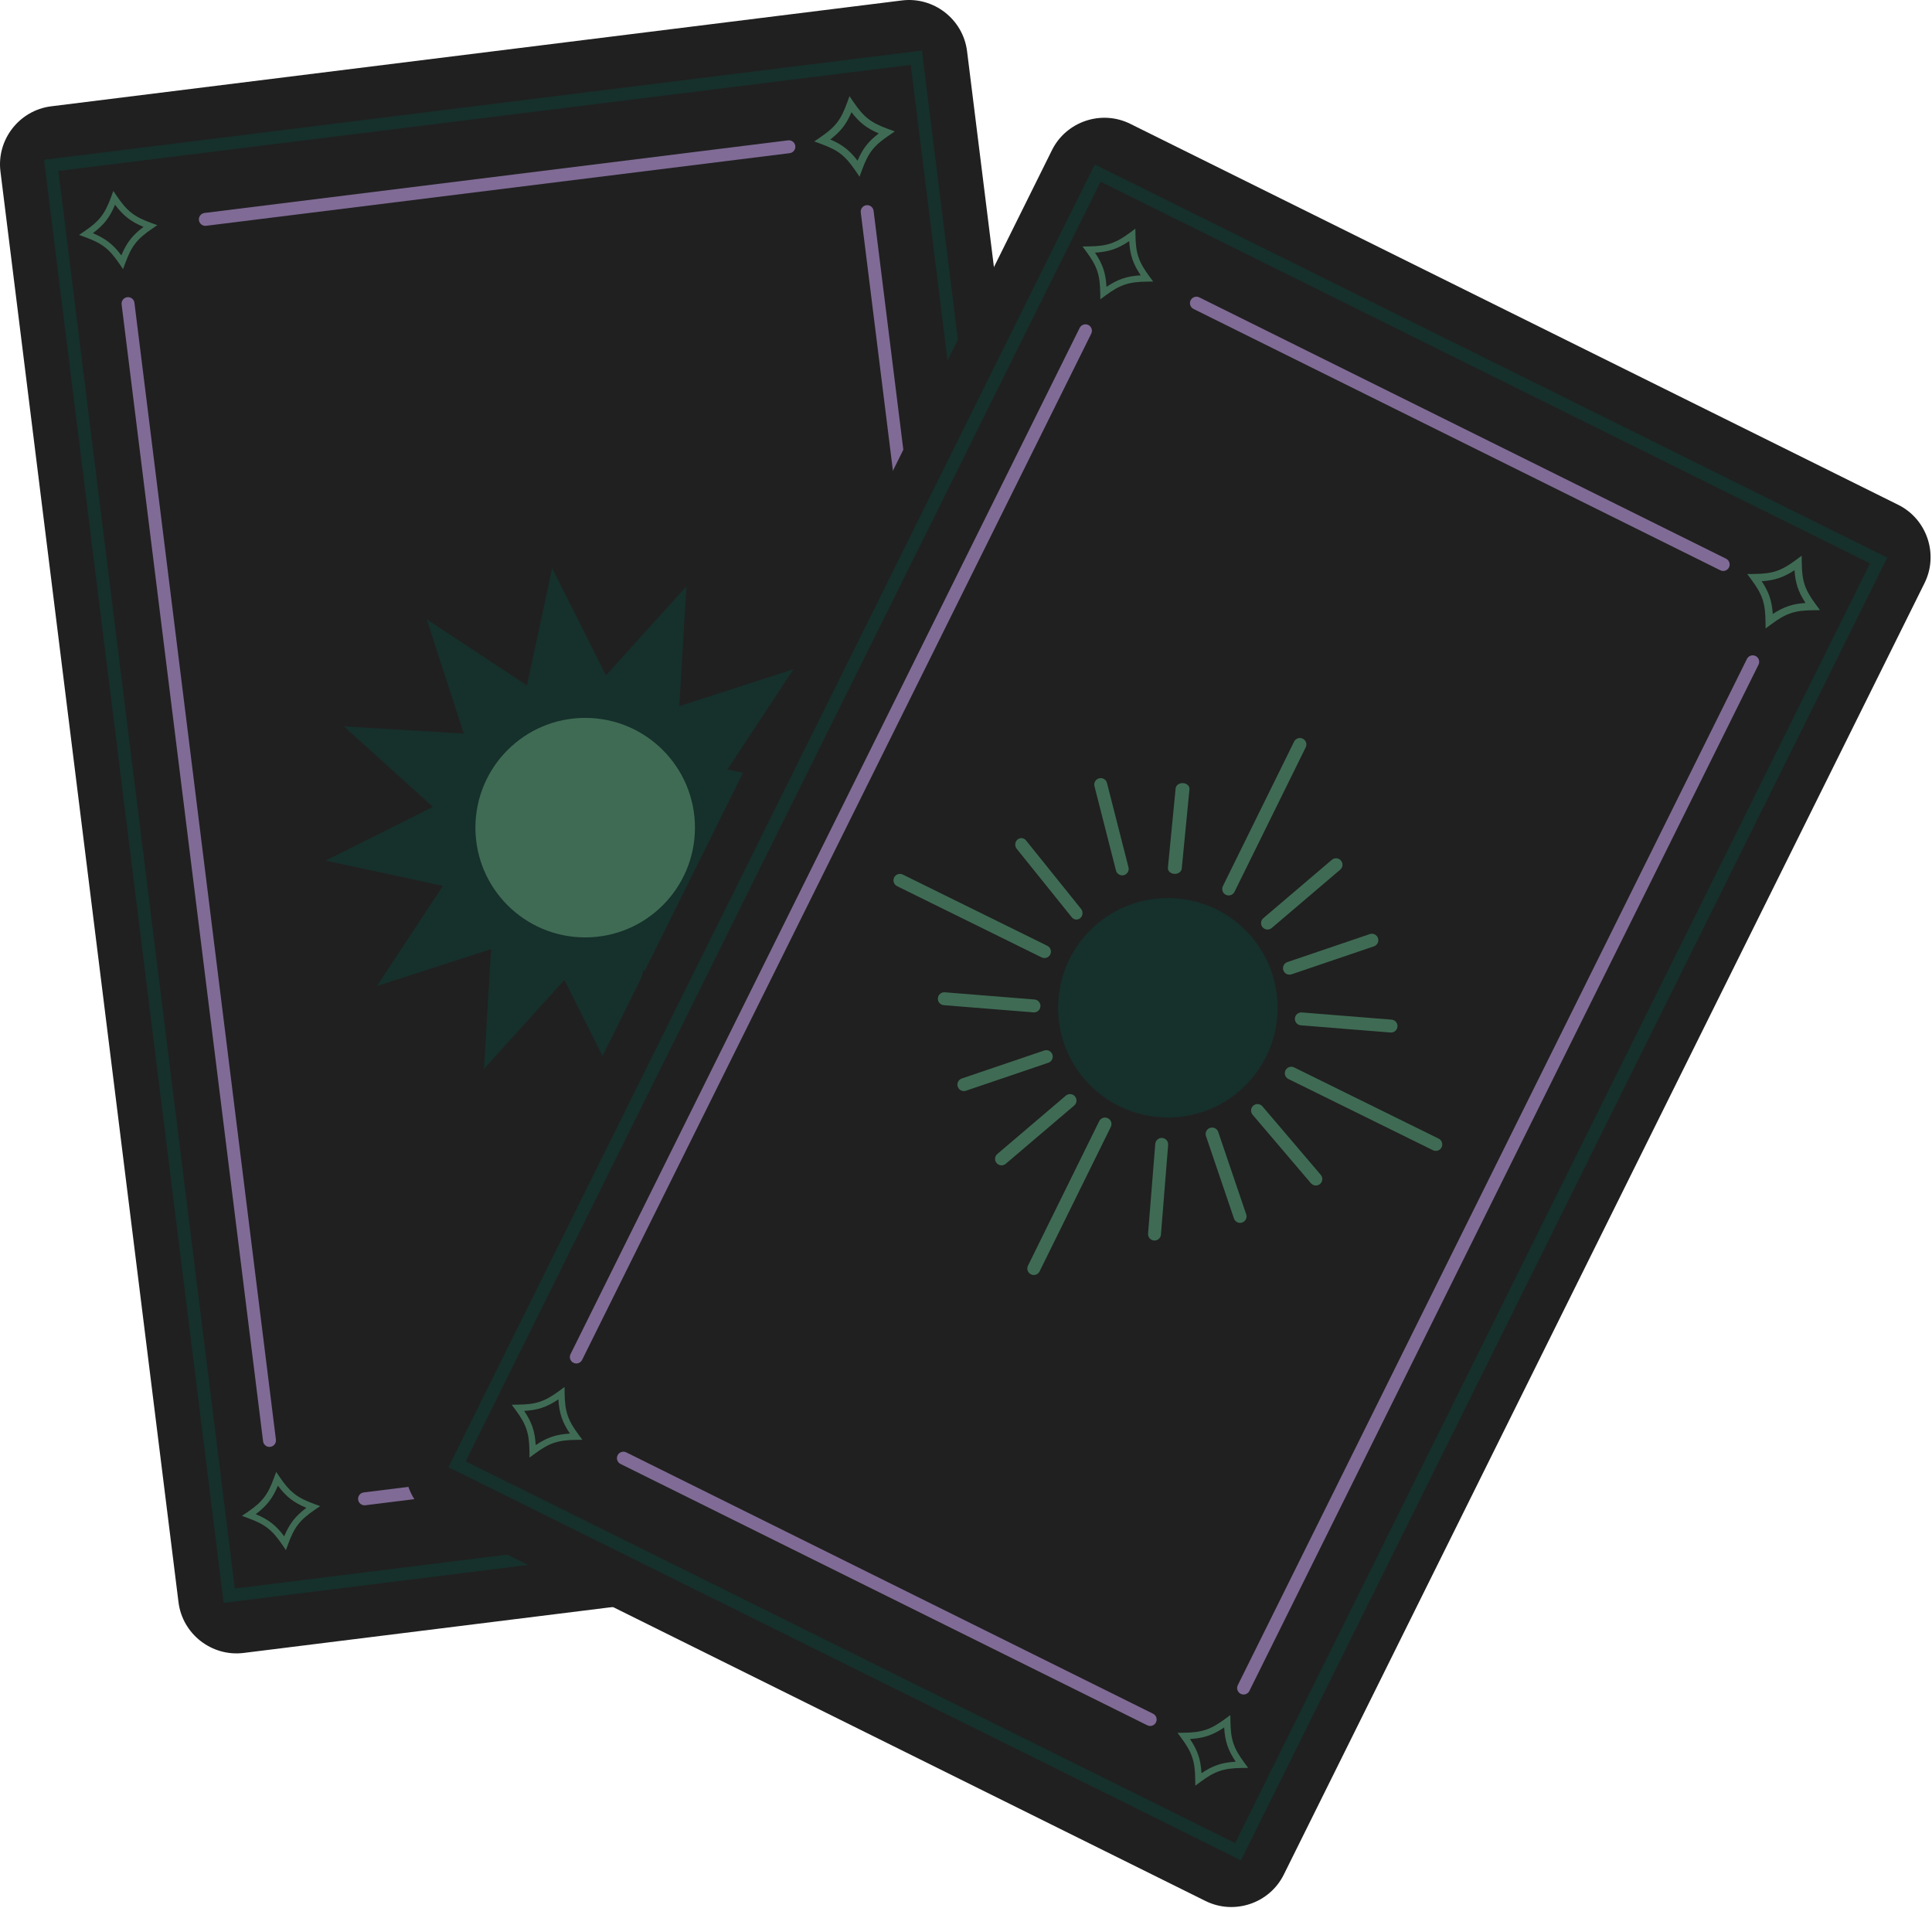
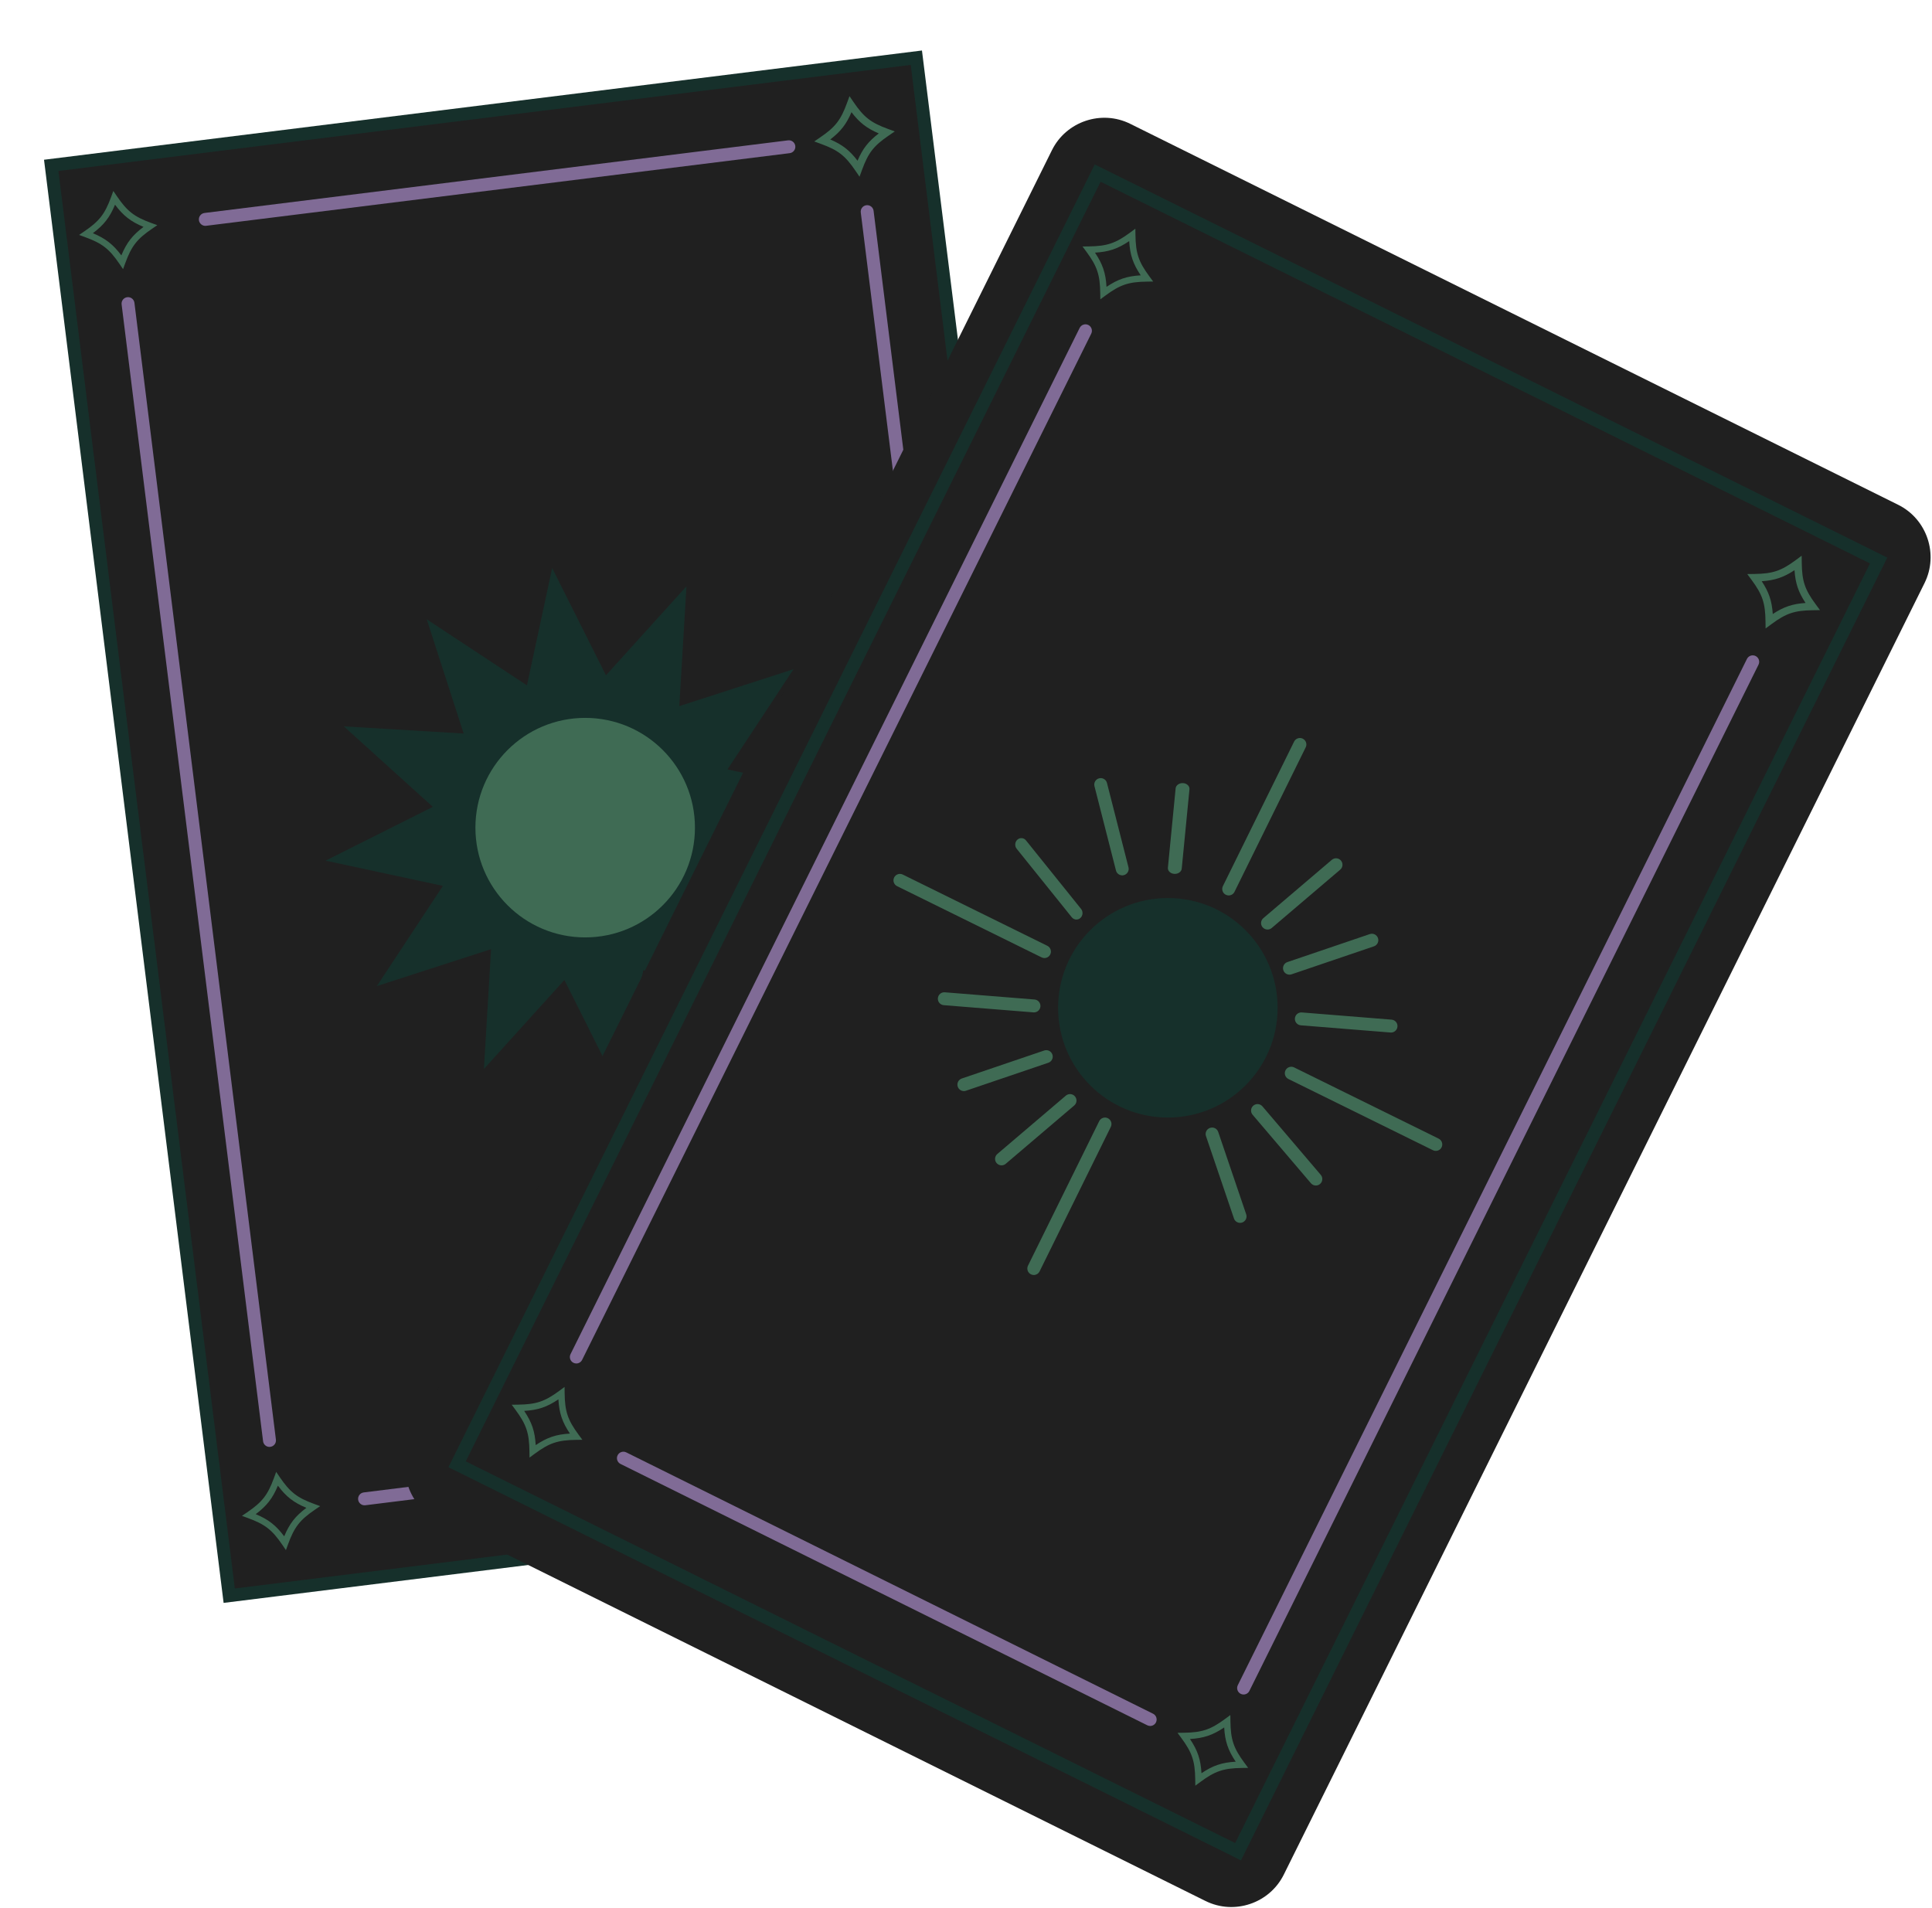
<svg xmlns="http://www.w3.org/2000/svg" xmlns:ns1="http://www.serif.com/" width="100%" height="100%" viewBox="0 0 639 631" xml:space="preserve" style="fill-rule:evenodd;clip-rule:evenodd;stroke-linejoin:round;stroke-miterlimit:2;">
  <clipPath id="_clip1">
    <rect id="_2.-Hand-Drawn-Esoteric---Tarrot-Card.svg" ns1:id="2. Hand Drawn Esoteric - Tarrot Card.svg" x="0" y="0" width="638.535" height="630.756" />
  </clipPath>
  <g clip-path="url(#_clip1)">
    <g>
      <g>
-         <path d="M361.963,511.697l-281.375,35.018c-10.54,1.312 -20.238,-6.24 -21.55,-16.78l-58.888,-473.222c-1.313,-10.54 6.24,-20.238 16.78,-21.55l281.371,-35.013c10.54,-1.313 20.238,6.24 21.55,16.78l58.892,473.222c1.312,10.539 -6.24,20.237 -16.78,21.549l0,-0.004Z" style="fill:#202020;fill-rule:nonzero;" />
        <g>
          <path d="M303.078,19.109l58.842,473.086l-286.137,35.589l-58.842,-473.085l286.137,-35.59Z" style="fill:#202020;" />
          <path d="M73.959,530.161l-0.265,-2.12l-59.136,-475.205l290.376,-36.133l0.265,2.12l59.136,475.201l-290.376,36.137Zm-54.636,-473.611l58.346,468.841l281.892,-35.081l-58.341,-468.841l-281.897,35.081Z" style="fill:#16302b;fill-rule:nonzero;" />
        </g>
        <path d="M338.101,481.744l-1.171,-1.722c-3.398,-4.992 -5.749,-6.821 -11.42,-8.89l-1.958,-0.714l1.723,-1.171c4.992,-3.398 6.821,-5.744 8.89,-11.42l0.713,-1.958l1.172,1.723c3.397,4.992 5.744,6.821 11.42,8.89l1.957,0.713l-1.722,1.172c-4.992,3.397 -6.821,5.748 -8.89,11.42l-0.714,1.957Zm-9.993,-11.894c4.206,1.748 6.698,3.688 9.425,7.338c1.748,-4.205 3.688,-6.697 7.338,-9.424c-4.205,-1.748 -6.697,-3.689 -9.424,-7.339c-1.748,4.206 -3.689,6.698 -7.339,9.425Z" style="fill:#d4a88f;fill-rule:nonzero;" />
        <path d="M94.568,512.706l-1.171,-1.723c-3.398,-4.992 -5.748,-6.821 -11.42,-8.89l-1.958,-0.713l1.723,-1.172c4.992,-3.397 6.821,-5.744 8.89,-11.42l0.714,-1.957l1.171,1.722c3.398,4.992 5.748,6.821 11.42,8.89l1.958,0.714l-1.723,1.171c-4.992,3.398 -6.821,5.749 -8.89,11.42l-0.714,1.958Zm-9.993,-11.895c4.206,1.748 6.698,3.689 9.425,7.339c1.748,-4.206 3.688,-6.698 7.338,-9.425c-4.205,-1.748 -6.697,-3.688 -9.424,-7.338c-1.748,4.205 -3.688,6.697 -7.339,9.424Z" style="fill:#3f6b54;fill-rule:nonzero;" />
        <path d="M284.286,58.452l-1.368,-2.008c-3.372,-4.954 -5.705,-6.771 -11.334,-8.826l-2.278,-0.834l2.004,-1.368c4.954,-3.372 6.77,-5.701 8.826,-11.334l0.833,-2.279l1.368,2.005c3.372,4.954 5.702,6.77 11.335,8.826l2.278,0.833l-2.004,1.368c-4.958,3.372 -6.771,5.706 -8.826,11.335l-0.834,2.282Zm-9.689,-12.322c3.975,1.693 6.415,3.59 9.027,7.031c1.692,-3.975 3.59,-6.415 7.031,-9.027c-3.975,-1.692 -6.416,-3.59 -9.027,-7.031c-1.693,3.975 -3.591,6.416 -7.031,9.027Z" style="fill:#3f6b54;fill-rule:nonzero;" />
        <path d="M40.702,89.029l-1.171,-1.722c-3.398,-4.992 -5.749,-6.822 -11.42,-8.89l-1.958,-0.714l1.723,-1.171c4.992,-3.398 6.821,-5.745 8.89,-11.421l0.713,-1.957l1.172,1.722c3.397,4.992 5.748,6.822 11.42,8.89l1.957,0.714l-1.722,1.171c-4.992,3.398 -6.822,5.749 -8.89,11.421l-0.714,1.957Zm-9.993,-11.895c4.206,1.748 6.698,3.689 9.425,7.339c1.748,-4.206 3.688,-6.698 7.338,-9.424c-4.205,-1.749 -6.697,-3.689 -9.424,-7.339c-1.748,4.206 -3.689,6.697 -7.339,9.424Z" style="fill:#3f6b54;fill-rule:nonzero;" />
        <g>
          <path d="M120.572,497.883c-1.064,0 -1.983,-0.79 -2.12,-1.872c-0.145,-1.171 0.684,-2.239 1.855,-2.385l193.009,-24.02c1.175,-0.145 2.239,0.684 2.385,1.855c0.145,1.171 -0.684,2.24 -1.855,2.385l-193.009,24.02c-0.09,0.013 -0.18,0.017 -0.265,0.017Z" style="fill:#806b96;fill-rule:nonzero;" />
          <path d="M67.911,74.698c-1.064,0 -1.983,-0.791 -2.12,-1.872c-0.145,-1.171 0.684,-2.24 1.855,-2.385l193.009,-24.02c1.175,-0.146 2.239,0.684 2.385,1.855c0.145,1.171 -0.684,2.239 -1.855,2.385l-193.009,24.02c-0.09,0.013 -0.18,0.017 -0.265,0.017Z" style="fill:#806b96;fill-rule:nonzero;" />
          <path d="M89.132,478.569c-1.065,-0 -1.984,-0.791 -2.12,-1.872l-46.789,-376.012c-0.145,-1.172 0.684,-2.24 1.855,-2.385c1.171,-0.141 2.24,0.683 2.385,1.855l46.793,376.007c0.145,1.172 -0.684,2.24 -1.855,2.385c-0.09,0.013 -0.18,0.017 -0.265,0.017l-0.004,0.005Z" style="fill:#806b96;fill-rule:nonzero;" />
          <path d="M333.609,448.142c-1.064,-0 -1.983,-0.791 -2.12,-1.872l-46.793,-376.008c-0.145,-1.171 0.684,-2.24 1.855,-2.385c1.172,-0.141 2.24,0.684 2.385,1.855l46.793,376.008c0.145,1.171 -0.684,2.239 -1.855,2.384c-0.09,0.013 -0.179,0.018 -0.265,0.018Z" style="fill:#806b96;fill-rule:nonzero;" />
        </g>
      </g>
      <path d="M279.414,262.83l-35.479,17.789l29.439,26.623l-39.633,-2.372l12.215,37.783l-33.145,-21.845l-8.348,38.805l-17.788,-35.48l-26.624,29.44l2.373,-39.633l-37.779,12.211l21.841,-33.141l-38.805,-8.348l35.479,-17.788l-29.44,-26.628l39.634,2.372l-12.211,-37.778l33.141,21.844l8.347,-38.804l17.789,35.479l26.628,-29.44l-2.372,39.634l37.778,-12.215l-21.84,33.145l38.8,8.347Z" style="fill:#16302b;fill-rule:nonzero;" />
      <circle cx="226.475" cy="384.902" r="5.847" style="fill:#806b96;" />
      <circle cx="281.581" cy="433.674" r="7.279" style="fill:#806b96;" />
    </g>
    <g>
      <g>
        <g>
          <path d="M398.717,628.757l-254.004,-126.013c-9.514,-4.719 -13.438,-16.366 -8.715,-25.884l211.93,-427.19c4.719,-9.514 16.37,-13.438 25.884,-8.719l254.004,126.013c9.514,4.718 13.438,16.369 8.719,25.883l-211.93,427.19c-4.718,9.515 -16.37,13.438 -25.884,8.72l-0.004,-0Z" style="fill:#202020;fill-rule:nonzero;" />
          <g>
            <path d="M363.07,57.247l258.294,128.162l-211.897,427.05l-258.294,-128.162l211.897,-427.05Z" style="fill:#202020;" />
            <path d="M410.448,615.326l-262.133,-130.043l213.768,-430.895l262.134,130.043l-0.949,1.915l-212.82,428.98Zm-256.402,-131.975l254.475,126.244l209.968,-423.237l-254.474,-126.243l-209.969,423.236Z" style="fill:#16302b;fill-rule:nonzero;" />
          </g>
          <path d="M395.344,590.609l-0.03,-2.081c-0.081,-6.039 -1.03,-8.86 -4.62,-13.716l-1.24,-1.675l2.086,-0.026c6.039,-0.081 8.86,-1.03 13.715,-4.62l1.676,-1.239l0.03,2.085c0.081,6.04 1.03,8.861 4.62,13.716l1.24,1.675l-2.086,0.03c-6.039,0.081 -8.86,1.03 -13.716,4.621l-1.675,1.239l-0,-0.009Zm-1.77,-15.433c2.543,3.778 3.552,6.77 3.813,11.318c3.778,-2.544 6.77,-3.552 11.318,-3.813c-2.543,-3.778 -3.552,-6.77 -3.813,-11.318c-3.778,2.543 -6.77,3.552 -11.318,3.813Z" style="fill:#3f6b54;fill-rule:nonzero;" />
          <path d="M175.139,482.091l-0.03,-2.082c-0.081,-6.039 -1.03,-8.86 -4.62,-13.715l-1.24,-1.676l2.086,-0.025c6.039,-0.082 8.86,-1.031 13.716,-4.621l1.675,-1.239l0.026,2.085c0.081,6.04 1.03,8.861 4.62,13.716l1.239,1.675l-2.081,0.03c-6.039,0.082 -8.86,1.03 -13.716,4.621l-1.675,1.239l-0,-0.008Zm-1.769,-15.434c2.543,3.778 3.551,6.77 3.812,11.318c3.778,-2.543 6.77,-3.552 11.318,-3.813c-2.543,-3.778 -3.552,-6.77 -3.813,-11.318c-3.778,2.543 -6.77,3.552 -11.317,3.813Z" style="fill:#3f6b54;fill-rule:nonzero;" />
          <path d="M583.963,207.866l-0.034,-2.428c-0.081,-5.992 -1.021,-8.792 -4.586,-13.613l-1.445,-1.953l2.428,-0.034c5.992,-0.082 8.792,-1.022 13.613,-4.587l1.953,-1.444l0.034,2.427c0.082,5.993 1.022,8.792 4.587,13.613l1.444,1.954l-2.428,0.034c-5.996,0.081 -8.791,1.021 -13.612,4.586l-1.954,1.445Zm-1.282,-15.622c2.385,3.603 3.368,6.535 3.654,10.843c3.603,-2.38 6.535,-3.368 10.844,-3.654c-2.385,-3.603 -3.368,-6.535 -3.655,-10.843c-3.603,2.38 -6.535,3.367 -10.843,3.654Z" style="fill:#3f6b54;fill-rule:nonzero;" />
          <path d="M363.929,98.996l-0.03,-2.081c-0.081,-6.04 -1.03,-8.86 -4.62,-13.716l-1.239,-1.675l2.085,-0.026c6.04,-0.081 8.861,-1.03 13.716,-4.62l1.675,-1.24l0.03,2.086c0.082,6.039 1.03,8.86 4.621,13.716l1.239,1.675l-2.086,0.03c-6.039,0.081 -8.86,1.03 -13.715,4.62l-1.676,1.24l0,-0.009Zm-1.769,-15.433c2.543,3.778 3.552,6.77 3.812,11.317c3.779,-2.543 6.771,-3.551 11.318,-3.812c-2.543,-3.778 -3.552,-6.77 -3.812,-11.318c-3.779,2.543 -6.77,3.552 -11.318,3.813Z" style="fill:#3f6b54;fill-rule:nonzero;" />
          <g>
            <path d="M380.419,570.868c-0.321,-0 -0.641,-0.073 -0.949,-0.223l-174.233,-86.439c-1.056,-0.525 -1.487,-1.808 -0.966,-2.863c0.526,-1.056 1.808,-1.492 2.864,-0.966l174.233,86.439c1.055,0.525 1.487,1.808 0.966,2.863c-0.372,0.753 -1.129,1.189 -1.915,1.189Z" style="fill:#806b96;fill-rule:nonzero;" />
-             <path d="M569.94,188.846c-0.321,-0 -0.641,-0.073 -0.949,-0.222l-174.233,-86.439c-1.055,-0.526 -1.487,-1.808 -0.966,-2.864c0.522,-1.056 1.808,-1.492 2.864,-0.966l174.233,86.439c1.056,0.526 1.487,1.808 0.966,2.864c-0.372,0.752 -1.129,1.188 -1.915,1.188Z" style="fill:#806b96;fill-rule:nonzero;" />
            <path d="M190.615,450.975c-0.32,0 -0.641,-0.072 -0.948,-0.222c-1.056,-0.526 -1.488,-1.808 -0.966,-2.864l168.394,-339.434c0.526,-1.056 1.808,-1.492 2.864,-0.966c1.055,0.526 1.487,1.808 0.966,2.863l-168.395,339.435c-0.372,0.752 -1.128,1.188 -1.915,1.188Z" style="fill:#806b96;fill-rule:nonzero;" />
            <path d="M411.312,560.464c-0.321,0 -0.641,-0.072 -0.949,-0.222c-1.056,-0.526 -1.487,-1.808 -0.966,-2.863l168.395,-339.435c0.525,-1.056 1.807,-1.492 2.863,-0.966c1.056,0.526 1.488,1.808 0.966,2.864l-168.394,339.434c-0.372,0.752 -1.129,1.188 -1.915,1.188Z" style="fill:#806b96;fill-rule:nonzero;" />
          </g>
        </g>
      </g>
      <g>
        <circle cx="386.265" cy="333.328" r="36.304" style="fill:#16302b;" />
        <circle cx="193.547" cy="273.746" r="36.304" style="fill:#3f6b54;" />
        <g>
          <path d="M406.384,296.172c-0.316,0 -0.641,-0.072 -0.945,-0.222c-1.06,-0.521 -1.496,-1.804 -0.974,-2.864l23.554,-47.797c0.522,-1.06 1.804,-1.495 2.864,-0.97c1.06,0.522 1.496,1.804 0.974,2.864l-23.554,47.797c-0.372,0.756 -1.128,1.192 -1.919,1.192Z" style="fill:#3f6b54;fill-rule:nonzero;" />
          <path d="M474.884,380.662c-0.316,0 -0.641,-0.072 -0.944,-0.222l-47.797,-23.554c-1.06,-0.522 -1.496,-1.804 -0.975,-2.864c0.522,-1.06 1.804,-1.496 2.864,-0.97l47.797,23.554c1.06,0.522 1.496,1.804 0.975,2.864c-0.372,0.756 -1.129,1.192 -1.92,1.192Z" style="fill:#3f6b54;fill-rule:nonzero;" />
          <path d="M341.921,421.708c-0.316,-0 -0.641,-0.073 -0.944,-0.222c-1.06,-0.522 -1.496,-1.804 -0.975,-2.864l23.555,-47.797c0.521,-1.06 1.803,-1.496 2.863,-0.97c1.06,0.521 1.496,1.803 0.975,2.863l-23.555,47.797c-0.372,0.757 -1.128,1.193 -1.919,1.193Z" style="fill:#3f6b54;fill-rule:nonzero;" />
          <path d="M345.444,316.876c-0.316,0 -0.641,-0.073 -0.945,-0.222l-47.797,-23.555c-1.06,-0.521 -1.496,-1.803 -0.97,-2.863c0.522,-1.06 1.804,-1.496 2.864,-0.971l47.797,23.555c1.06,0.521 1.496,1.804 0.974,2.864c-0.372,0.756 -1.128,1.192 -1.919,1.192l-0.004,0Z" style="fill:#3f6b54;fill-rule:nonzero;" />
          <path d="M426.485,322.368c-0.889,0 -1.723,-0.56 -2.022,-1.449c-0.38,-1.115 0.218,-2.329 1.338,-2.709l27.251,-9.258c1.12,-0.381 2.334,0.218 2.71,1.338c0.381,1.115 -0.218,2.329 -1.338,2.709l-27.251,9.258c-0.227,0.077 -0.462,0.115 -0.688,0.115l-0,-0.004Z" style="fill:#3f6b54;fill-rule:nonzero;" />
          <path d="M410.149,404.465c-0.889,-0 -1.722,-0.56 -2.021,-1.449l-9.258,-27.252c-0.38,-1.115 0.218,-2.329 1.338,-2.709c1.12,-0.381 2.333,0.218 2.71,1.337l9.257,27.252c0.381,1.115 -0.218,2.329 -1.338,2.71c-0.226,0.077 -0.461,0.115 -0.688,0.115l0,-0.004Z" style="fill:#3f6b54;fill-rule:nonzero;" />
          <path d="M318.795,360.873c-0.889,0 -1.722,-0.559 -2.022,-1.449c-0.38,-1.115 0.218,-2.329 1.338,-2.709l27.252,-9.258c1.12,-0.38 2.333,0.218 2.71,1.338c0.38,1.115 -0.218,2.329 -1.338,2.71l-27.252,9.257c-0.226,0.077 -0.461,0.116 -0.688,0.116l0,-0.005Z" style="fill:#3f6b54;fill-rule:nonzero;" />
          <path d="M371.004,289.519c-0.887,-0.069 -1.674,-0.692 -1.903,-1.602l-7.114,-27.888c-0.292,-1.142 0.399,-2.305 1.545,-2.598c1.146,-0.292 2.309,0.399 2.597,1.545l7.113,27.888c0.293,1.142 -0.398,2.305 -1.544,2.597c-0.232,0.06 -0.469,0.08 -0.695,0.062l0.001,-0.004Z" style="fill:#3f6b54;fill-rule:nonzero;" />
          <path d="M419.227,307.447c-0.602,0 -1.205,-0.256 -1.628,-0.752c-0.765,-0.897 -0.658,-2.248 0.244,-3.013l22.657,-19.293c0.897,-0.765 2.248,-0.658 3.013,0.243c0.765,0.898 0.658,2.249 -0.244,3.014l-22.657,19.293c-0.402,0.342 -0.893,0.508 -1.385,0.508Z" style="fill:#3f6b54;fill-rule:nonzero;" />
-           <path d="M460.079,341.516c-0.055,0 -0.115,0 -0.175,-0.008l-29.662,-2.381c-1.176,-0.094 -2.056,-1.124 -1.958,-2.3c0.094,-1.175 1.133,-2.055 2.3,-1.957l29.662,2.381c1.175,0.094 2.056,1.124 1.957,2.299c-0.089,1.12 -1.025,1.966 -2.128,1.966l0.004,0Z" style="fill:#3f6b54;fill-rule:nonzero;" />
+           <path d="M460.079,341.516c-0.055,0 -0.115,0 -0.175,-0.008l-29.662,-2.381c-1.176,-0.094 -2.056,-1.124 -1.958,-2.3c0.094,-1.175 1.133,-2.055 2.3,-1.957l29.662,2.381c1.175,0.094 2.056,1.124 1.957,2.299c-0.089,1.12 -1.025,1.966 -2.128,1.966Z" style="fill:#3f6b54;fill-rule:nonzero;" />
          <path d="M435.212,392.113c-0.602,-0 -1.205,-0.257 -1.628,-0.753l-19.293,-22.656c-0.765,-0.898 -0.658,-2.249 0.243,-3.014c0.898,-0.765 2.249,-0.658 3.014,0.244l19.293,22.657c0.765,0.897 0.658,2.248 -0.244,3.013c-0.401,0.342 -0.893,0.509 -1.385,0.509Z" style="fill:#3f6b54;fill-rule:nonzero;" />
-           <path d="M381.851,410.312c-0.056,-0 -0.116,-0 -0.176,-0.009c-1.175,-0.094 -2.055,-1.124 -1.957,-2.299l2.38,-29.662c0.095,-1.176 1.133,-2.056 2.3,-1.958c1.175,0.094 2.056,1.124 1.957,2.299l-2.38,29.663c-0.09,1.119 -1.026,1.966 -2.129,1.966l0.005,-0Z" style="fill:#3f6b54;fill-rule:nonzero;" />
          <path d="M331.254,385.445c-0.603,0 -1.205,-0.256 -1.628,-0.752c-0.765,-0.898 -0.659,-2.248 0.243,-3.013l22.657,-19.294c0.898,-0.765 2.248,-0.658 3.013,0.244c0.765,0.898 0.659,2.248 -0.243,3.013l-22.657,19.293c-0.402,0.342 -0.893,0.509 -1.385,0.509Z" style="fill:#3f6b54;fill-rule:nonzero;" />
          <path d="M341.992,334.853c-0.056,-0 -0.115,-0 -0.175,-0.009l-29.662,-2.38c-1.176,-0.094 -2.056,-1.124 -1.958,-2.3c0.094,-1.175 1.124,-2.056 2.3,-1.957l29.662,2.38c1.175,0.094 2.051,1.124 1.957,2.3c-0.09,1.12 -1.026,1.966 -2.128,1.966l0.004,-0Z" style="fill:#3f6b54;fill-rule:nonzero;" />
          <path d="M356.02,304.144c-0.569,-0 -1.138,-0.257 -1.537,-0.753l-18.218,-22.657c-0.723,-0.897 -0.622,-2.248 0.23,-3.013c0.847,-0.765 2.123,-0.658 2.845,0.244l18.218,22.657c0.722,0.897 0.621,2.248 -0.23,3.013c-0.379,0.342 -0.844,0.509 -1.308,0.509Z" style="fill:#3f6b54;fill-rule:nonzero;" />
          <path d="M388.569,289.042c-0.06,0 -0.124,0 -0.189,-0.007c-1.263,-0.083 -2.205,-0.995 -2.104,-2.035l2.559,-26.247c0.101,-1.04 1.209,-1.819 2.472,-1.732c1.264,0.083 2.206,0.995 2.104,2.035l-2.559,26.247c-0.096,0.991 -1.102,1.739 -2.288,1.739l0.005,0Z" style="fill:#3f6b54;fill-rule:nonzero;" />
        </g>
      </g>
    </g>
  </g>
</svg>